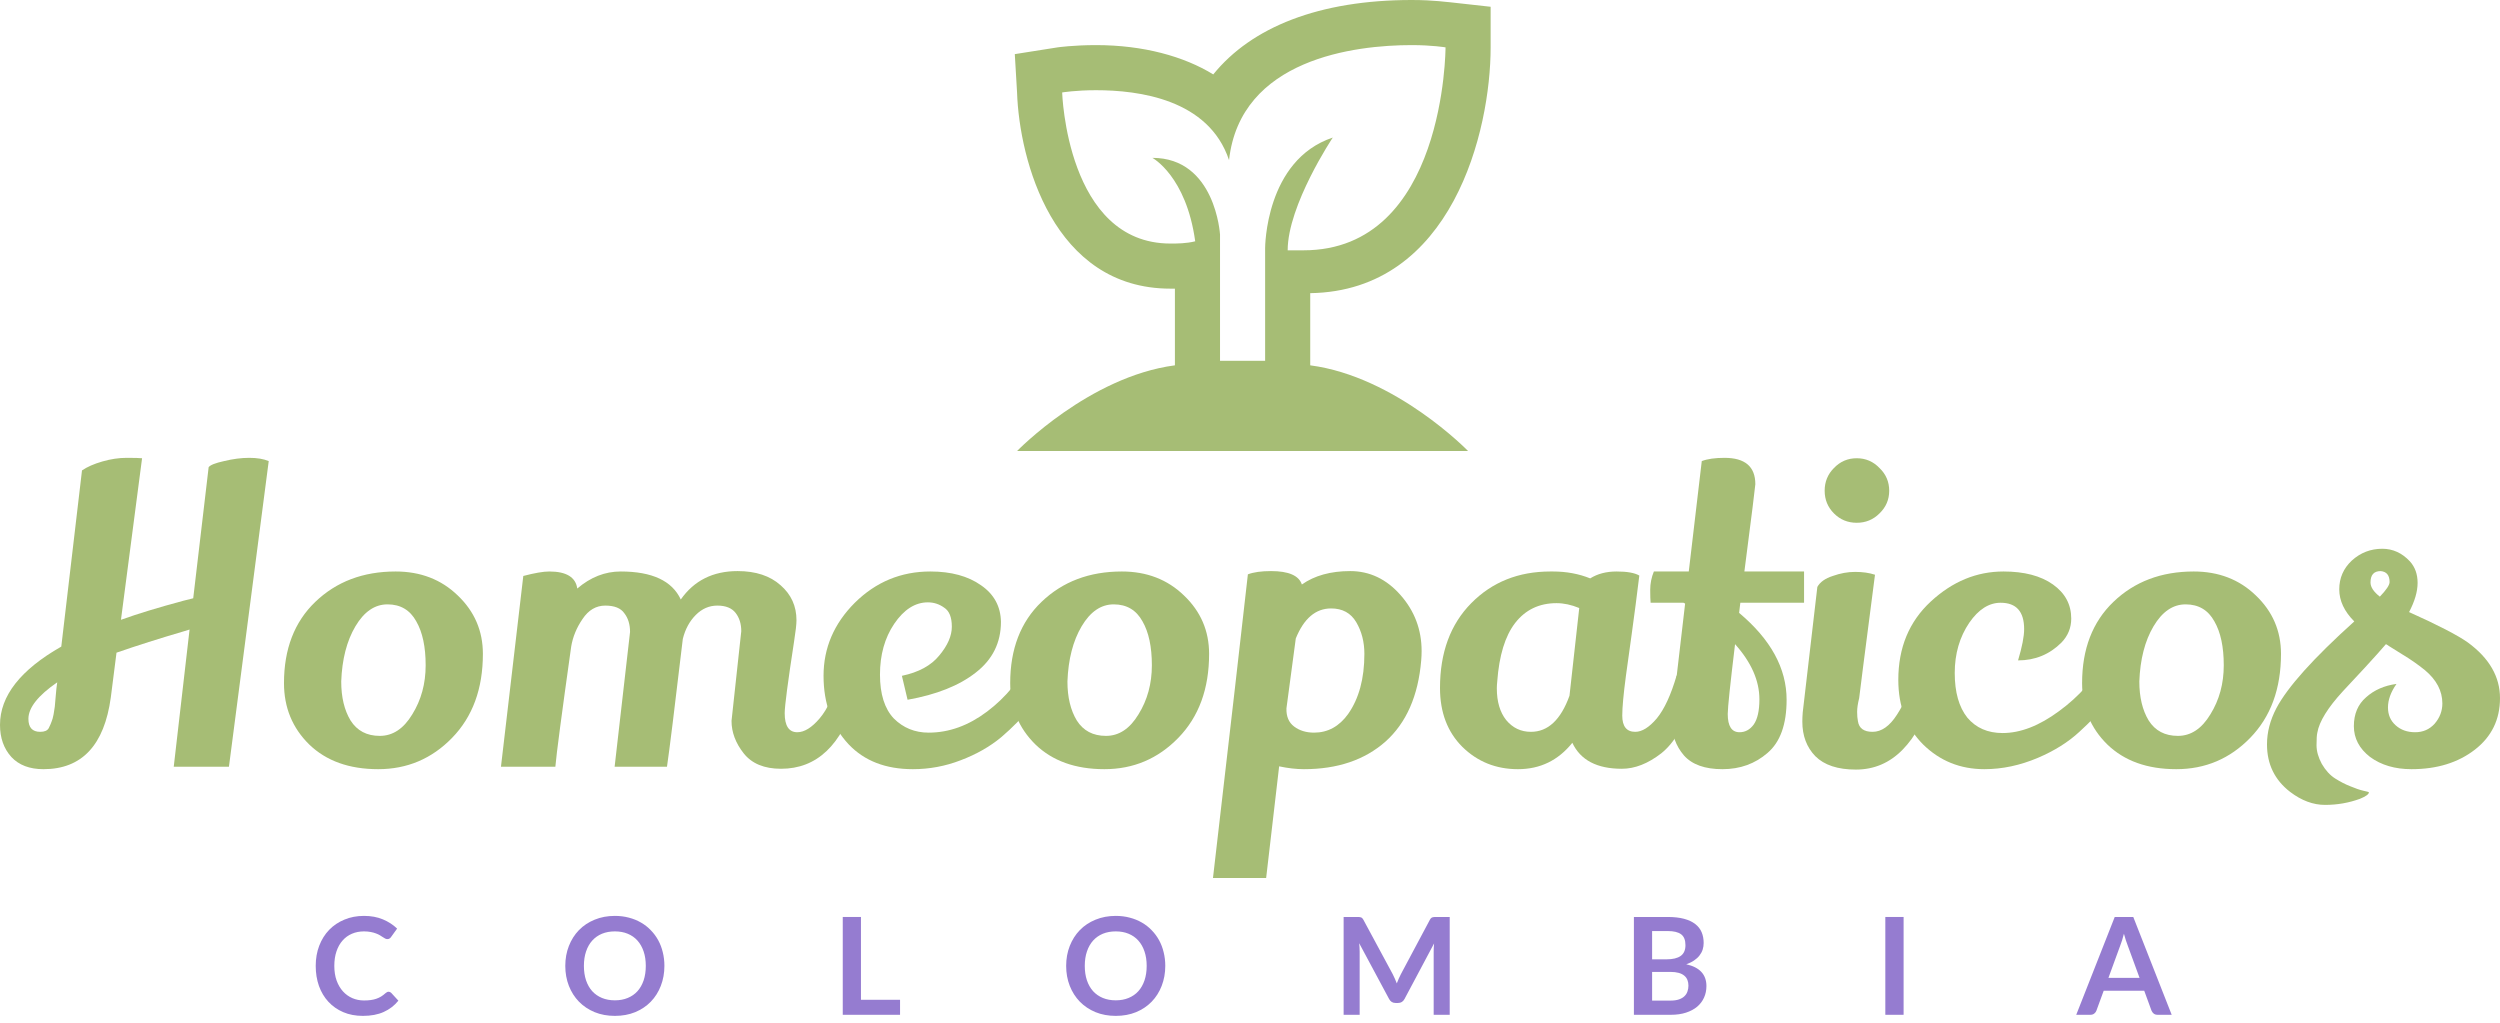
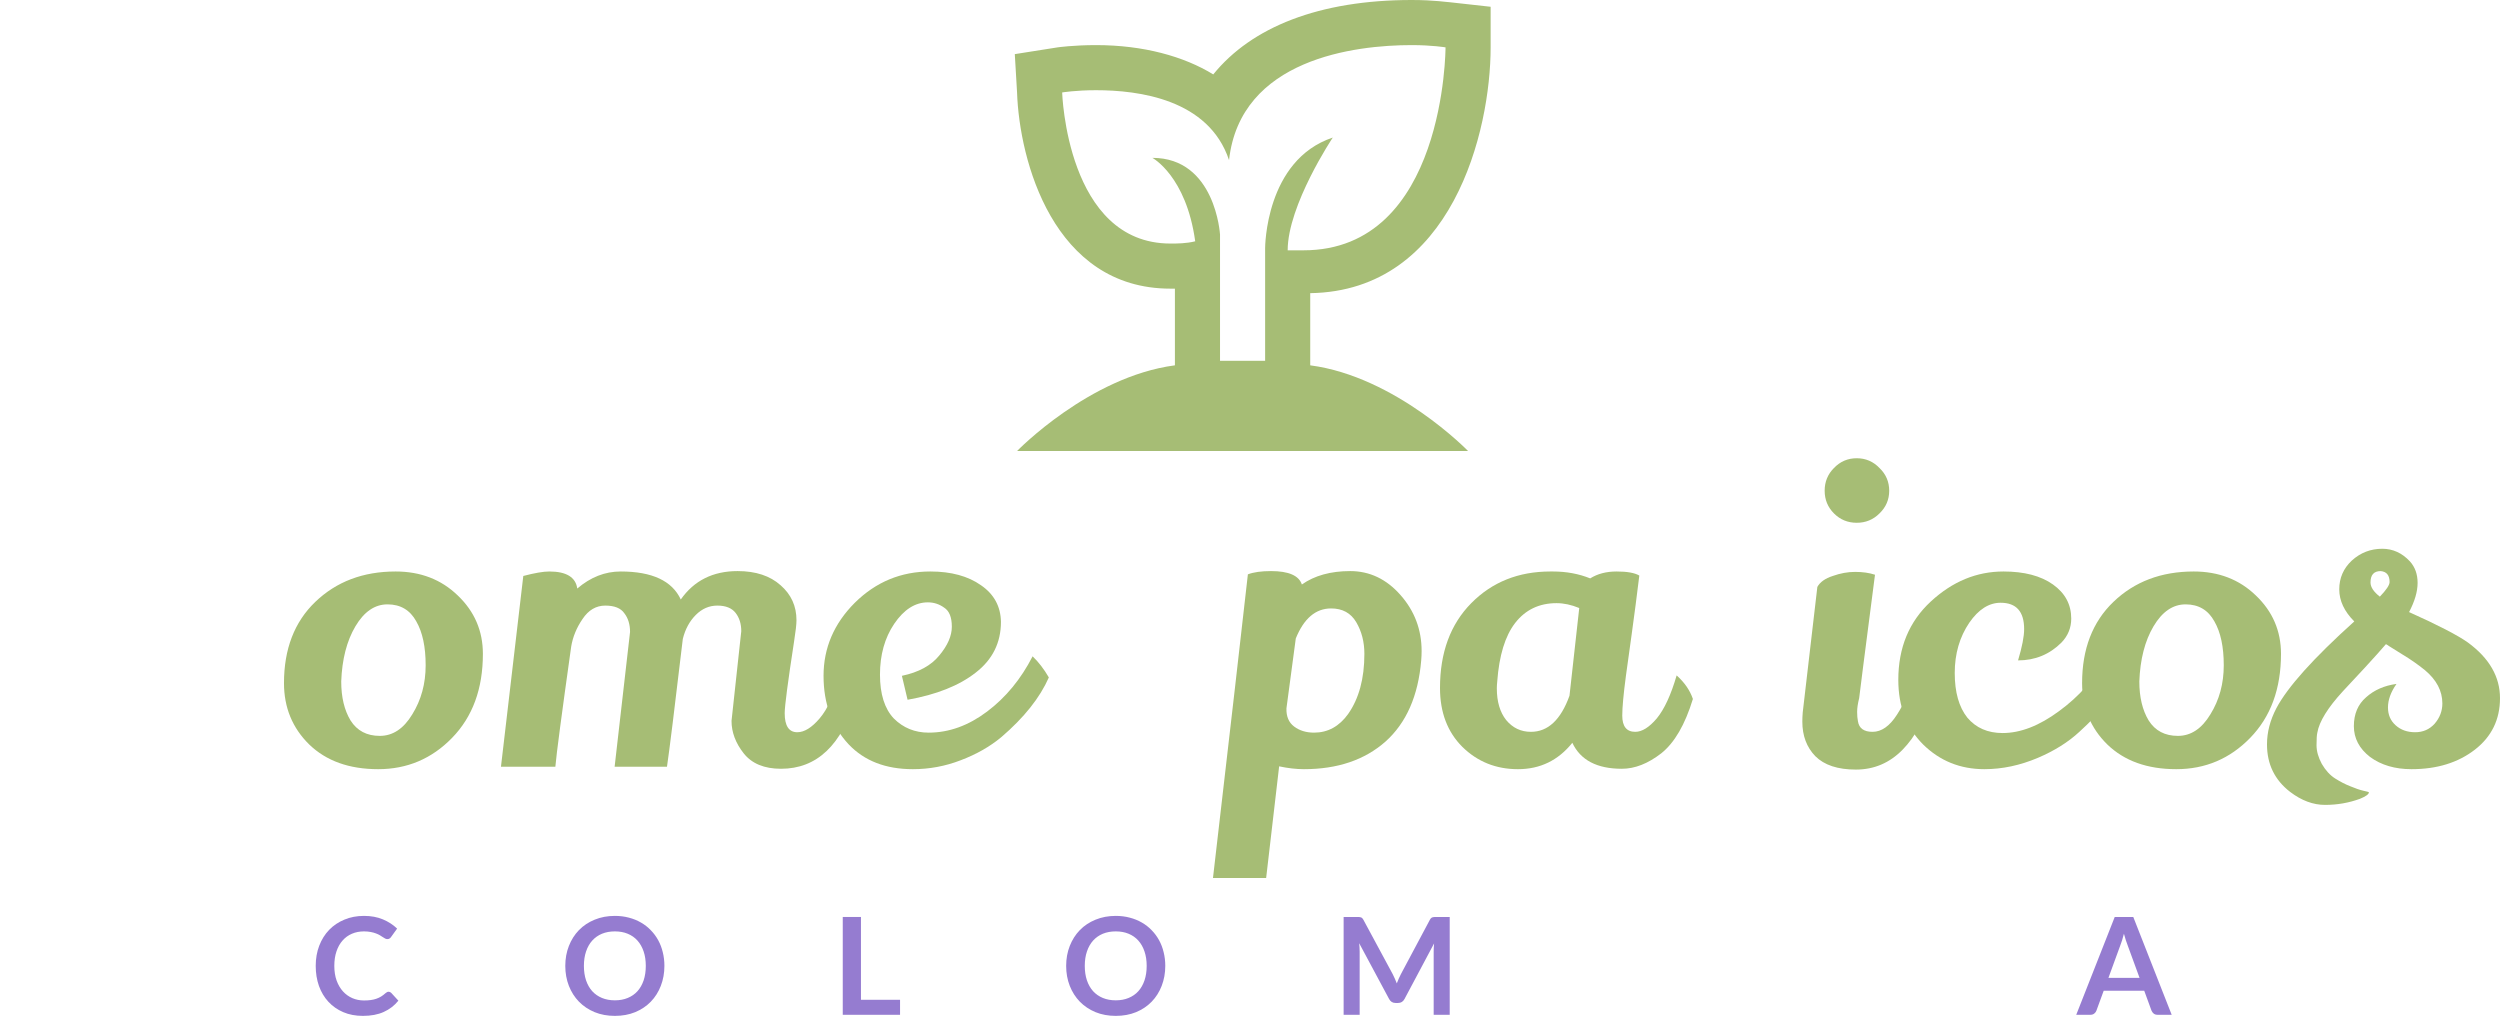
<svg xmlns="http://www.w3.org/2000/svg" width="198" height="81" viewBox="0 0 198 81" fill="none">
  <path d="M195.46 50.888C197.153 52.131 198 53.599 198 55.293C198 56.986 197.336 58.347 196.007 59.376C194.678 60.404 193.006 60.919 190.992 60.919C189.684 60.919 188.591 60.597 187.712 59.954C186.855 59.29 186.426 58.475 186.426 57.511C186.426 56.547 186.748 55.786 187.391 55.228C188.034 54.65 188.838 54.296 189.802 54.167C189.352 54.81 189.127 55.432 189.127 56.032C189.127 56.611 189.33 57.082 189.738 57.447C190.145 57.811 190.659 57.993 191.281 57.993C191.902 57.993 192.417 57.768 192.824 57.318C193.231 56.846 193.435 56.311 193.435 55.711C193.435 54.725 192.974 53.846 192.052 53.074C191.495 52.624 190.895 52.206 190.252 51.821C189.609 51.413 189.266 51.199 189.223 51.178C189.138 51.113 189.052 51.06 188.966 51.017C188.58 51.467 188.023 52.089 187.294 52.882C186.566 53.653 185.987 54.275 185.558 54.746C184.358 56.053 183.683 57.147 183.533 58.025C183.49 58.197 183.469 58.529 183.469 59.022C183.469 59.493 183.608 59.986 183.887 60.501C184.187 61.015 184.54 61.401 184.948 61.658C185.355 61.915 185.751 62.119 186.137 62.269C186.544 62.44 186.887 62.558 187.166 62.623C187.466 62.687 187.616 62.73 187.616 62.751C187.616 62.901 187.38 63.073 186.909 63.266C186.03 63.587 185.108 63.748 184.144 63.748C183.201 63.748 182.279 63.405 181.379 62.719C180.157 61.776 179.546 60.522 179.546 58.958C179.546 57.993 179.793 57.039 180.286 56.096C181.165 54.425 183.222 52.131 186.459 49.217C185.666 48.423 185.269 47.577 185.269 46.677C185.269 45.777 185.601 45.016 186.266 44.394C186.951 43.773 187.755 43.462 188.677 43.462C189.513 43.462 190.241 43.794 190.863 44.459C191.27 44.908 191.474 45.477 191.474 46.162C191.474 46.848 191.249 47.62 190.799 48.477C193.092 49.506 194.646 50.31 195.46 50.888ZM188.484 47.255C188.998 46.72 189.255 46.334 189.255 46.098C189.255 45.562 189.02 45.273 188.548 45.23C188.012 45.23 187.744 45.53 187.744 46.13C187.744 46.495 187.991 46.87 188.484 47.255Z" fill="#A6BD75" />
  <path d="M173.743 45.262C175.714 45.262 177.354 45.894 178.661 47.159C179.99 48.423 180.655 49.967 180.655 51.788C180.655 54.553 179.84 56.772 178.211 58.443C176.604 60.094 174.653 60.919 172.36 60.919C170.067 60.919 168.245 60.265 166.895 58.958C165.566 57.65 164.902 56.032 164.902 54.103C164.902 51.403 165.727 49.259 167.377 47.673C169.049 46.066 171.171 45.262 173.743 45.262ZM173.1 47.866C172.092 47.866 171.246 48.445 170.56 49.602C169.874 50.76 169.499 52.217 169.435 53.974C169.435 55.218 169.681 56.246 170.174 57.061C170.688 57.875 171.46 58.282 172.489 58.282C173.518 58.282 174.375 57.715 175.061 56.579C175.768 55.443 176.122 54.146 176.122 52.689C176.122 51.231 175.875 50.074 175.382 49.217C174.889 48.316 174.128 47.866 173.1 47.866Z" fill="#A6BD75" />
  <path d="M160.312 49.827C160.312 48.434 159.691 47.738 158.448 47.738C157.526 47.738 156.701 48.263 155.972 49.313C155.201 50.449 154.815 51.778 154.815 53.299C154.815 54.821 155.147 56 155.812 56.836C156.497 57.65 157.43 58.057 158.608 58.057C160.023 58.057 161.513 57.479 163.077 56.321C164.663 55.164 165.938 53.728 166.903 52.014C167.332 52.335 167.749 52.924 168.157 53.782C167.535 55.025 166.378 56.418 164.685 57.961C163.806 58.776 162.713 59.461 161.405 60.019C159.991 60.619 158.576 60.919 157.162 60.919C155.254 60.919 153.636 60.265 152.307 58.958C151 57.65 150.346 55.946 150.346 53.846C150.346 51.295 151.203 49.227 152.918 47.641C154.633 46.055 156.551 45.262 158.673 45.262C160.323 45.262 161.63 45.605 162.595 46.291C163.559 46.977 164.042 47.877 164.042 48.992C164.042 49.72 163.784 50.352 163.27 50.888C162.327 51.831 161.18 52.303 159.83 52.303C160.152 51.231 160.312 50.406 160.312 49.827Z" fill="#A6BD75" />
  <path d="M145.252 37.064C145.745 36.55 146.345 36.293 147.053 36.293C147.76 36.293 148.36 36.55 148.853 37.064C149.367 37.557 149.625 38.157 149.625 38.864C149.625 39.572 149.367 40.172 148.853 40.665C148.36 41.158 147.76 41.404 147.053 41.404C146.345 41.404 145.745 41.158 145.252 40.665C144.759 40.172 144.513 39.572 144.513 38.864C144.513 38.157 144.759 37.557 145.252 37.064ZM143.934 46.484C144.149 46.098 144.556 45.809 145.156 45.616C145.756 45.401 146.345 45.294 146.924 45.294C147.524 45.294 148.049 45.369 148.499 45.519C147.663 51.971 147.246 55.228 147.246 55.293C147.138 55.721 147.085 56.086 147.085 56.386C147.085 56.664 147.106 56.911 147.149 57.125C147.235 57.682 147.621 57.961 148.306 57.961C149.014 57.961 149.657 57.511 150.235 56.611C150.835 55.689 151.286 54.65 151.586 53.492C151.736 53.578 151.971 53.835 152.293 54.264C152.614 54.693 152.807 55.014 152.872 55.228C152.443 56.943 151.714 58.325 150.685 59.376C149.657 60.426 148.424 60.951 146.988 60.951C145.552 60.951 144.481 60.597 143.773 59.89C143.088 59.183 142.745 58.272 142.745 57.157C142.745 56.922 142.755 56.675 142.777 56.418L143.934 46.484Z" fill="#A6BD75" />
-   <path d="M139.023 38.35C139.023 38.479 138.734 40.783 138.155 45.262H142.881V47.738H137.834L137.738 48.541C140.245 50.642 141.499 52.935 141.499 55.421C141.499 57.372 140.995 58.776 139.988 59.633C139.002 60.49 137.813 60.919 136.419 60.919C135.026 60.919 134.008 60.554 133.365 59.826C132.722 59.075 132.401 58.175 132.401 57.125C132.401 56.889 132.422 56.632 132.465 56.354L133.462 47.802L133.333 47.738H130.729C130.708 47.523 130.697 47.18 130.697 46.709C130.697 46.216 130.793 45.734 130.986 45.262H133.751L134.78 36.518C135.23 36.346 135.83 36.261 136.58 36.261C138.209 36.261 139.023 36.957 139.023 38.35ZM139.345 55.389C139.345 53.91 138.702 52.453 137.416 51.017C137.03 54.21 136.837 56.053 136.837 56.547C136.837 57.511 137.148 57.993 137.77 57.993C138.22 57.993 138.595 57.79 138.895 57.382C139.195 56.954 139.345 56.289 139.345 55.389Z" fill="#A6BD75" />
  <path d="M128.451 60.887C126.479 60.887 125.172 60.201 124.529 58.829C123.415 60.222 121.979 60.919 120.221 60.919C118.485 60.919 117.017 60.329 115.817 59.151C114.638 57.972 114.048 56.418 114.048 54.489C114.048 51.681 114.874 49.441 116.524 47.77C118.174 46.098 120.264 45.262 122.793 45.262C122.857 45.262 122.922 45.262 122.986 45.262C124.058 45.262 125.043 45.444 125.944 45.809C126.522 45.444 127.219 45.262 128.033 45.262C128.869 45.262 129.469 45.369 129.834 45.584C129.641 47.17 129.437 48.734 129.223 50.277C129.008 51.799 128.858 52.882 128.773 53.525C128.58 54.982 128.483 56.032 128.483 56.675C128.483 57.532 128.826 57.961 129.512 57.961C130.048 57.961 130.616 57.607 131.216 56.9C131.816 56.171 132.341 55.035 132.791 53.492C133.413 54.05 133.842 54.671 134.077 55.357C133.456 57.393 132.62 58.829 131.57 59.665C130.519 60.479 129.48 60.887 128.451 60.887ZM123.275 47.77C121.904 47.77 120.81 48.295 119.996 49.345C119.203 50.374 118.732 51.917 118.581 53.974C118.56 54.167 118.549 54.35 118.549 54.521C118.549 55.571 118.796 56.407 119.289 57.029C119.803 57.65 120.457 57.961 121.25 57.961C122.6 57.961 123.618 57.007 124.304 55.1L125.076 48.156C124.454 47.898 123.854 47.77 123.275 47.77Z" fill="#A6BD75" />
  <path d="M100.665 45.23C102.058 45.23 102.873 45.584 103.108 46.291C104.116 45.584 105.391 45.23 106.934 45.23C108.477 45.23 109.806 45.862 110.92 47.127C112.035 48.391 112.592 49.87 112.592 51.563C112.592 51.799 112.582 52.046 112.56 52.303C112.324 55.111 111.381 57.254 109.731 58.733C108.081 60.19 105.927 60.919 103.269 60.919C102.669 60.919 102.015 60.844 101.308 60.694L100.279 69.535H96.068C97.439 57.725 98.361 49.709 98.832 45.487C99.283 45.316 99.893 45.23 100.665 45.23ZM108.059 51.788C108.059 50.845 107.845 50.01 107.416 49.281C106.988 48.552 106.323 48.188 105.423 48.188C104.201 48.188 103.269 48.981 102.626 50.567C102.197 53.739 101.951 55.582 101.887 56.096C101.865 56.739 102.069 57.222 102.497 57.543C102.926 57.865 103.451 58.025 104.073 58.025C105.166 58.025 106.066 57.532 106.773 56.547C107.631 55.325 108.059 53.739 108.059 51.788Z" fill="#A6BD75" />
-   <path d="M88.849 45.262C90.821 45.262 92.461 45.894 93.768 47.159C95.097 48.423 95.761 49.967 95.761 51.788C95.761 54.553 94.947 56.772 93.318 58.443C91.71 60.094 89.76 60.919 87.467 60.919C85.174 60.919 83.352 60.265 82.001 58.958C80.673 57.65 80.008 56.032 80.008 54.103C80.008 51.403 80.833 49.259 82.484 47.673C84.155 46.066 86.277 45.262 88.849 45.262ZM88.206 47.866C87.199 47.866 86.352 48.445 85.666 49.602C84.981 50.76 84.606 52.217 84.541 53.974C84.541 55.218 84.788 56.246 85.281 57.061C85.795 57.875 86.567 58.282 87.595 58.282C88.624 58.282 89.481 57.715 90.167 56.579C90.875 55.443 91.228 54.146 91.228 52.689C91.228 51.231 90.982 50.074 90.489 49.217C89.996 48.316 89.235 47.866 88.206 47.866Z" fill="#A6BD75" />
  <path d="M71.43 53.525C72.759 53.246 73.745 52.71 74.388 51.917C75.052 51.124 75.385 50.363 75.385 49.634C75.385 48.884 75.181 48.381 74.774 48.123C74.388 47.845 73.959 47.706 73.488 47.706C72.48 47.706 71.591 48.273 70.819 49.409C70.069 50.524 69.694 51.863 69.694 53.428C69.694 54.971 70.058 56.129 70.787 56.9C71.537 57.65 72.459 58.025 73.552 58.025C75.159 58.025 76.703 57.468 78.181 56.354C79.66 55.239 80.861 53.782 81.782 51.981C82.254 52.431 82.682 52.989 83.068 53.653C82.361 55.261 81.107 56.836 79.307 58.379C78.407 59.129 77.335 59.74 76.092 60.211C74.87 60.683 73.606 60.919 72.298 60.919C70.155 60.919 68.462 60.265 67.219 58.958C65.89 57.543 65.225 55.732 65.225 53.525C65.225 51.317 66.051 49.388 67.701 47.738C69.373 46.087 71.366 45.262 73.681 45.262C75.331 45.262 76.671 45.627 77.699 46.355C78.728 47.062 79.253 48.027 79.275 49.249C79.275 50.899 78.61 52.239 77.281 53.267C75.974 54.296 74.174 55.014 71.88 55.421L71.43 53.525Z" fill="#A6BD75" />
  <path d="M48.678 60.726L49.9 50.052C49.9 49.452 49.75 48.959 49.45 48.574C49.171 48.166 48.667 47.963 47.939 47.963C47.21 47.963 46.61 48.316 46.138 49.024C45.667 49.709 45.367 50.438 45.238 51.21C44.488 56.547 44.07 59.718 43.984 60.726H39.676L41.445 45.616C42.345 45.38 43.031 45.262 43.502 45.262C44.852 45.262 45.592 45.712 45.72 46.612C46.771 45.712 47.917 45.262 49.16 45.262C51.647 45.262 53.233 46.002 53.918 47.48C54.969 45.98 56.469 45.23 58.419 45.23C59.855 45.23 60.991 45.605 61.827 46.355C62.663 47.084 63.081 48.006 63.081 49.12C63.081 49.441 63.017 50.01 62.888 50.824C62.395 54.039 62.148 55.925 62.148 56.482C62.148 57.489 62.481 57.993 63.145 57.993C63.702 57.993 64.292 57.629 64.913 56.9C65.556 56.15 66.071 55.003 66.457 53.46C67.185 54.232 67.624 54.843 67.775 55.293C66.66 59.022 64.688 60.887 61.859 60.887C60.53 60.887 59.544 60.479 58.901 59.665C58.258 58.85 57.937 57.993 57.937 57.093L58.709 49.988C58.709 49.409 58.559 48.927 58.258 48.541C57.958 48.156 57.476 47.963 56.812 47.963C56.169 47.963 55.601 48.209 55.108 48.702C54.615 49.195 54.272 49.827 54.079 50.599C53.436 56.043 53.018 59.418 52.825 60.726H48.678Z" fill="#A6BD75" />
  <path d="M31.333 45.262C33.304 45.262 34.944 45.894 36.252 47.159C37.58 48.423 38.245 49.967 38.245 51.788C38.245 54.553 37.43 56.772 35.801 58.443C34.194 60.094 32.244 60.919 29.95 60.919C27.657 60.919 25.835 60.265 24.485 58.958C23.156 57.65 22.492 56.032 22.492 54.103C22.492 51.403 23.317 49.259 24.967 47.673C26.639 46.066 28.761 45.262 31.333 45.262ZM30.69 47.866C29.682 47.866 28.836 48.445 28.15 49.602C27.464 50.76 27.089 52.217 27.025 53.974C27.025 55.218 27.271 56.246 27.764 57.061C28.279 57.875 29.05 58.282 30.079 58.282C31.108 58.282 31.965 57.715 32.651 56.579C33.358 55.443 33.712 54.146 33.712 52.689C33.712 51.231 33.465 50.074 32.972 49.217C32.479 48.316 31.718 47.866 30.69 47.866Z" fill="#A6BD75" />
-   <path d="M16.525 37C16.653 36.828 17.06 36.668 17.746 36.518C18.453 36.346 19.118 36.261 19.739 36.261C20.361 36.261 20.875 36.346 21.283 36.518L18.132 60.726H13.76L15.014 49.859L14.596 49.988C12.624 50.567 10.834 51.135 9.227 51.692L8.777 55.228C8.262 59.022 6.483 60.919 3.44 60.919C2.347 60.919 1.5 60.597 0.9 59.954C0.3 59.29 0 58.443 0 57.414C0 55.121 1.618 53.053 4.854 51.21L6.494 37.257C6.901 36.978 7.437 36.743 8.102 36.55C8.766 36.357 9.409 36.261 10.03 36.261C10.652 36.261 11.059 36.271 11.252 36.293L9.58 49.088C10.888 48.616 12.538 48.113 14.531 47.577L15.303 47.384L16.525 37ZM2.25 56.932C2.25 57.618 2.561 57.961 3.183 57.961C3.526 57.961 3.751 57.865 3.858 57.672C3.965 57.457 4.04 57.286 4.083 57.157C4.147 57.007 4.201 56.814 4.244 56.579C4.287 56.343 4.319 56.139 4.34 55.968C4.362 55.775 4.383 55.528 4.404 55.228C4.426 54.928 4.447 54.693 4.469 54.521L4.533 54.039C3.011 55.089 2.25 56.053 2.25 56.932Z" fill="#A6BD75" />
  <path d="M169.453 77.447L168.51 74.87C168.464 74.755 168.415 74.62 168.365 74.462C168.315 74.305 168.265 74.135 168.215 73.953C168.169 74.135 168.121 74.307 168.071 74.468C168.021 74.625 167.972 74.762 167.926 74.88L166.988 77.447H169.453ZM171.998 80.372H170.884C170.759 80.372 170.657 80.342 170.578 80.281C170.5 80.217 170.441 80.138 170.401 80.046L169.823 78.465H166.613L166.034 80.046C166.006 80.128 165.951 80.203 165.868 80.271C165.786 80.338 165.684 80.372 165.563 80.372H164.438L167.487 72.624H168.955L171.998 80.372Z" fill="#957CD0" />
-   <path d="M150.765 80.372H149.318V72.624H150.765V80.372Z" fill="#957CD0" />
-   <path d="M132.304 79.247C132.572 79.247 132.797 79.215 132.979 79.151C133.161 79.087 133.306 79.001 133.413 78.894C133.524 78.786 133.602 78.661 133.649 78.519C133.699 78.376 133.724 78.224 133.724 78.063C133.724 77.895 133.697 77.745 133.644 77.613C133.59 77.477 133.506 77.363 133.392 77.27C133.277 77.174 133.129 77.1 132.947 77.05C132.768 77 132.552 76.975 132.299 76.975H130.847V79.247H132.304ZM130.847 73.739V75.979H131.993C132.486 75.979 132.858 75.889 133.108 75.711C133.361 75.532 133.488 75.248 133.488 74.859C133.488 74.455 133.374 74.168 133.145 73.996C132.917 73.825 132.559 73.739 132.074 73.739H130.847ZM132.074 72.624C132.581 72.624 133.015 72.673 133.376 72.769C133.736 72.866 134.031 73.003 134.26 73.182C134.492 73.36 134.662 73.576 134.769 73.83C134.876 74.084 134.93 74.37 134.93 74.687C134.93 74.87 134.903 75.045 134.849 75.213C134.796 75.377 134.712 75.532 134.597 75.679C134.487 75.822 134.344 75.952 134.169 76.07C133.997 76.188 133.792 76.288 133.552 76.37C134.617 76.609 135.149 77.184 135.149 78.095C135.149 78.424 135.087 78.728 134.962 79.006C134.837 79.285 134.654 79.526 134.415 79.73C134.176 79.93 133.881 80.087 133.531 80.201C133.181 80.315 132.781 80.372 132.331 80.372H129.405V72.624H132.074Z" fill="#957CD0" />
  <path d="M114.817 72.624V80.372H113.547V75.368C113.547 75.168 113.558 74.952 113.579 74.72L111.238 79.119C111.127 79.329 110.957 79.435 110.729 79.435H110.525C110.297 79.435 110.127 79.329 110.016 79.119L107.648 74.704C107.659 74.821 107.667 74.938 107.675 75.052C107.682 75.166 107.685 75.272 107.685 75.368V80.372H106.415V72.624H107.503C107.567 72.624 107.623 72.626 107.669 72.63C107.716 72.633 107.757 72.642 107.792 72.657C107.832 72.671 107.866 72.694 107.894 72.726C107.926 72.758 107.957 72.801 107.985 72.855L110.305 77.157C110.366 77.272 110.422 77.39 110.472 77.511C110.525 77.633 110.577 77.758 110.627 77.886C110.677 77.754 110.729 77.627 110.782 77.506C110.836 77.381 110.893 77.261 110.954 77.147L113.242 72.855C113.27 72.801 113.301 72.758 113.333 72.726C113.365 72.694 113.399 72.671 113.435 72.657C113.474 72.642 113.517 72.633 113.563 72.63C113.61 72.626 113.665 72.624 113.729 72.624H114.817Z" fill="#957CD0" />
  <path d="M92.29 76.499C92.29 77.066 92.195 77.593 92.006 78.079C91.82 78.561 91.556 78.979 91.213 79.333C90.87 79.687 90.457 79.963 89.975 80.163C89.493 80.36 88.957 80.458 88.368 80.458C87.782 80.458 87.248 80.36 86.766 80.163C86.284 79.963 85.869 79.687 85.523 79.333C85.18 78.979 84.914 78.561 84.724 78.079C84.535 77.593 84.44 77.066 84.44 76.499C84.44 75.93 84.535 75.405 84.724 74.923C84.914 74.437 85.18 74.018 85.523 73.664C85.869 73.31 86.284 73.035 86.766 72.839C87.248 72.639 87.782 72.539 88.368 72.539C88.761 72.539 89.13 72.585 89.477 72.678C89.823 72.767 90.141 72.896 90.431 73.064C90.72 73.228 90.979 73.43 91.208 73.669C91.44 73.905 91.636 74.169 91.797 74.462C91.958 74.755 92.079 75.073 92.161 75.416C92.247 75.759 92.29 76.12 92.29 76.499ZM90.817 76.499C90.817 76.073 90.759 75.693 90.645 75.357C90.531 75.018 90.368 74.73 90.157 74.495C89.947 74.259 89.689 74.078 89.386 73.953C89.086 73.828 88.746 73.766 88.368 73.766C87.989 73.766 87.648 73.828 87.344 73.953C87.044 74.078 86.787 74.259 86.573 74.495C86.362 74.73 86.2 75.018 86.085 75.357C85.971 75.693 85.914 76.073 85.914 76.499C85.914 76.924 85.971 77.306 86.085 77.645C86.2 77.981 86.362 78.267 86.573 78.502C86.787 78.735 87.044 78.913 87.344 79.038C87.648 79.163 87.989 79.226 88.368 79.226C88.746 79.226 89.086 79.163 89.386 79.038C89.689 78.913 89.947 78.735 90.157 78.502C90.368 78.267 90.531 77.981 90.645 77.645C90.759 77.306 90.817 76.924 90.817 76.499Z" fill="#957CD0" />
  <path d="M71.284 79.183V80.372H66.746V72.624H68.188V79.183H71.284Z" fill="#957CD0" />
  <path d="M52.621 76.499C52.621 77.066 52.526 77.593 52.337 78.079C52.151 78.561 51.887 78.979 51.544 79.333C51.201 79.687 50.788 79.963 50.306 80.163C49.824 80.36 49.288 80.458 48.699 80.458C48.113 80.458 47.579 80.36 47.096 80.163C46.614 79.963 46.2 79.687 45.853 79.333C45.511 78.979 45.244 78.561 45.055 78.079C44.866 77.593 44.771 77.066 44.771 76.499C44.771 75.93 44.866 75.405 45.055 74.923C45.244 74.437 45.511 74.018 45.853 73.664C46.2 73.31 46.614 73.035 47.096 72.839C47.579 72.639 48.113 72.539 48.699 72.539C49.092 72.539 49.461 72.585 49.808 72.678C50.154 72.767 50.472 72.896 50.761 73.064C51.051 73.228 51.31 73.43 51.538 73.669C51.771 73.905 51.967 74.169 52.128 74.462C52.289 74.755 52.41 75.073 52.492 75.416C52.578 75.759 52.621 76.12 52.621 76.499ZM51.147 76.499C51.147 76.073 51.09 75.693 50.976 75.357C50.861 75.018 50.699 74.73 50.488 74.495C50.278 74.259 50.02 74.078 49.717 73.953C49.417 73.828 49.077 73.766 48.699 73.766C48.32 73.766 47.979 73.828 47.675 73.953C47.375 74.078 47.118 74.259 46.904 74.495C46.693 74.73 46.53 75.018 46.416 75.357C46.302 75.693 46.245 76.073 46.245 76.499C46.245 76.924 46.302 77.306 46.416 77.645C46.53 77.981 46.693 78.267 46.904 78.502C47.118 78.735 47.375 78.913 47.675 79.038C47.979 79.163 48.32 79.226 48.699 79.226C49.077 79.226 49.417 79.163 49.717 79.038C50.02 78.913 50.278 78.735 50.488 78.502C50.699 78.267 50.861 77.981 50.976 77.645C51.09 77.306 51.147 76.924 51.147 76.499Z" fill="#957CD0" />
  <path d="M30.776 78.545C30.854 78.545 30.924 78.576 30.985 78.636L31.552 79.253C31.238 79.642 30.851 79.94 30.39 80.147C29.933 80.355 29.382 80.458 28.739 80.458C28.164 80.458 27.646 80.36 27.186 80.163C26.728 79.967 26.337 79.694 26.012 79.344C25.687 78.994 25.437 78.576 25.262 78.09C25.09 77.604 25.005 77.074 25.005 76.499C25.005 75.916 25.098 75.384 25.283 74.902C25.469 74.416 25.73 73.998 26.066 73.648C26.405 73.298 26.809 73.026 27.277 72.834C27.745 72.637 28.262 72.539 28.831 72.539C29.395 72.539 29.895 72.632 30.331 72.817C30.77 73.003 31.143 73.246 31.451 73.546L30.968 74.216C30.94 74.259 30.902 74.296 30.856 74.328C30.813 74.361 30.752 74.377 30.674 74.377C30.62 74.377 30.565 74.362 30.508 74.334C30.45 74.302 30.388 74.264 30.32 74.221C30.252 74.175 30.174 74.125 30.084 74.071C29.995 74.018 29.891 73.969 29.773 73.927C29.656 73.88 29.518 73.843 29.361 73.814C29.207 73.782 29.029 73.766 28.825 73.766C28.479 73.766 28.161 73.828 27.871 73.953C27.586 74.075 27.339 74.253 27.132 74.489C26.925 74.721 26.764 75.007 26.65 75.347C26.535 75.682 26.478 76.066 26.478 76.499C26.478 76.934 26.539 77.322 26.66 77.661C26.785 78.001 26.953 78.286 27.164 78.519C27.375 78.751 27.623 78.929 27.909 79.054C28.195 79.176 28.502 79.237 28.831 79.237C29.027 79.237 29.204 79.226 29.361 79.204C29.522 79.183 29.668 79.149 29.8 79.103C29.936 79.056 30.063 78.997 30.181 78.926C30.302 78.851 30.422 78.76 30.54 78.653C30.576 78.62 30.613 78.595 30.652 78.577C30.692 78.556 30.733 78.545 30.776 78.545Z" fill="#957CD0" />
  <path d="M118.058 3.751V0.536L114.843 0.179C114.665 0.179 113.593 0 111.807 0C104.484 0 99.126 2.143 96.09 5.894C93.768 4.465 90.553 3.572 86.802 3.572C85.016 3.572 83.766 3.751 83.766 3.751L80.372 4.287L80.551 7.323C80.73 12.681 83.409 22.861 92.696 22.861H93.053V28.934C86.266 29.827 80.551 35.721 80.551 35.721H116.272C116.272 35.721 110.557 29.827 103.77 28.934V23.219C115.022 23.04 118.058 10.359 118.058 3.751ZM96.626 28.577V18.575C96.626 18.575 96.268 12.502 91.267 12.502C91.267 12.502 93.946 13.931 94.661 19.111C93.946 19.289 93.232 19.289 92.696 19.289C84.48 19.289 84.123 7.323 84.123 7.323C84.123 7.323 85.195 7.144 86.802 7.144C90.196 7.144 95.733 7.859 97.34 12.681C98.233 4.644 107.342 3.572 111.807 3.572C113.414 3.572 114.486 3.751 114.486 3.751C114.486 3.751 114.486 19.825 103.234 19.825H101.984C101.984 16.253 105.556 10.895 105.556 10.895C100.198 12.681 100.198 19.647 100.198 19.647V28.577H96.626Z" fill="#A6BD75" />
</svg>